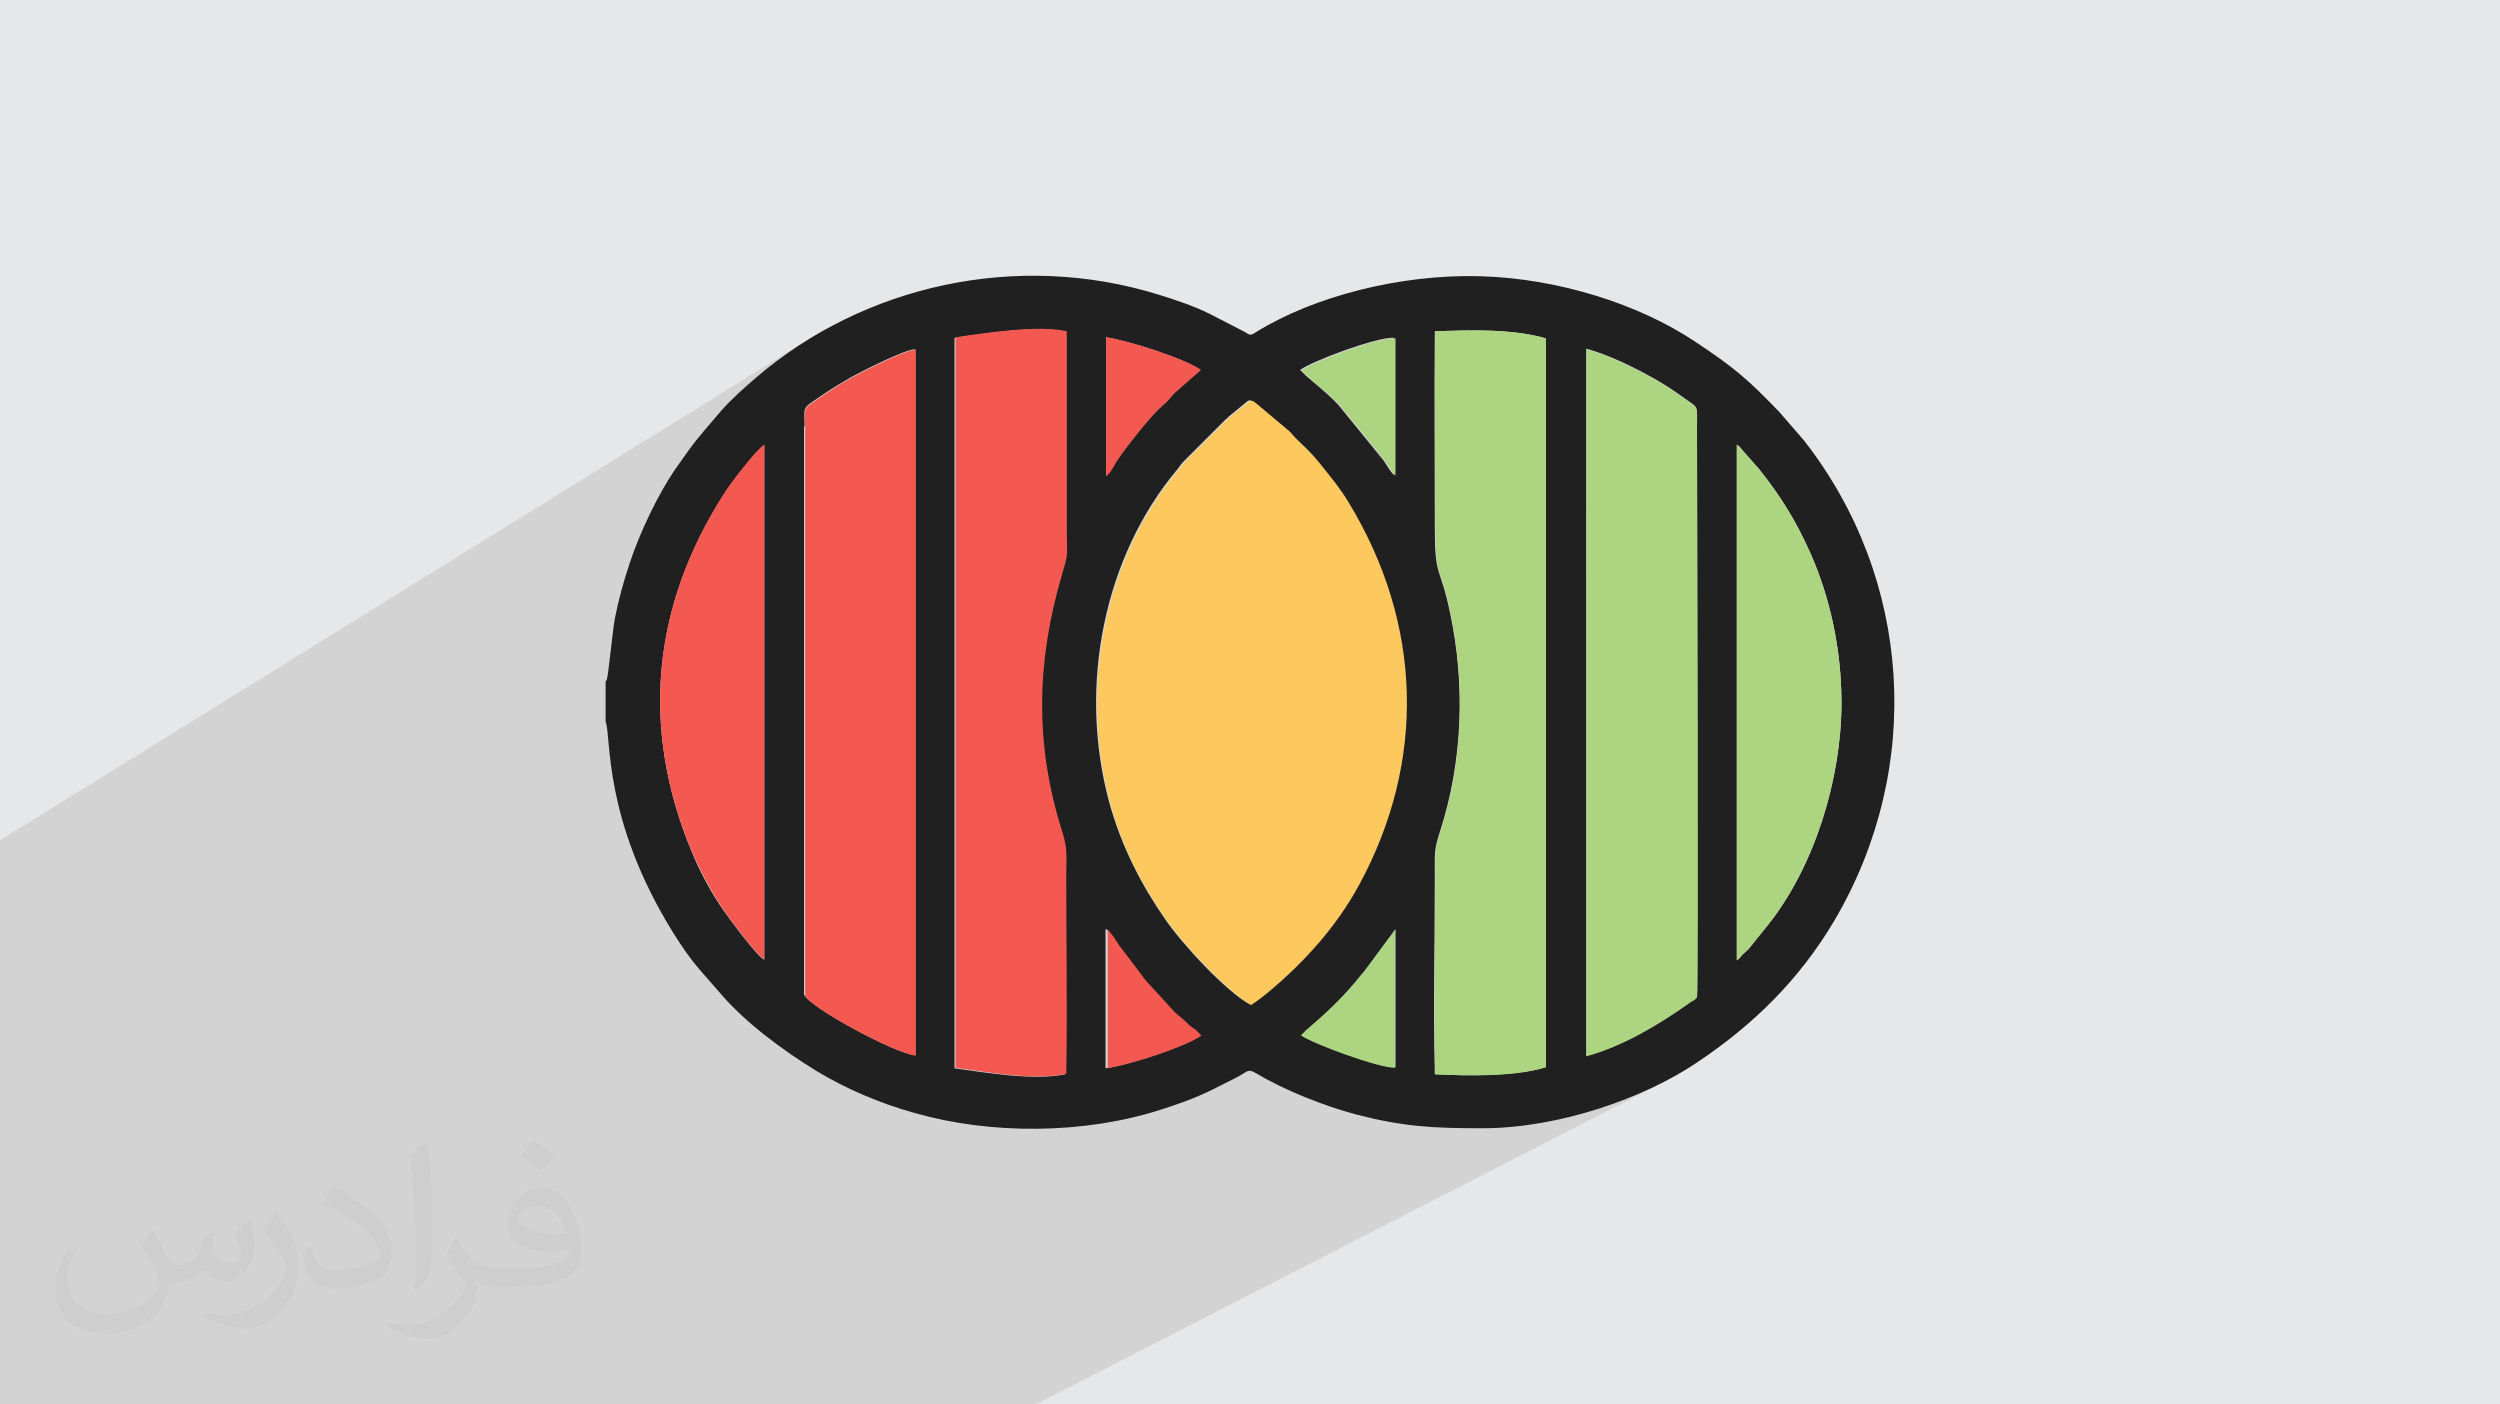
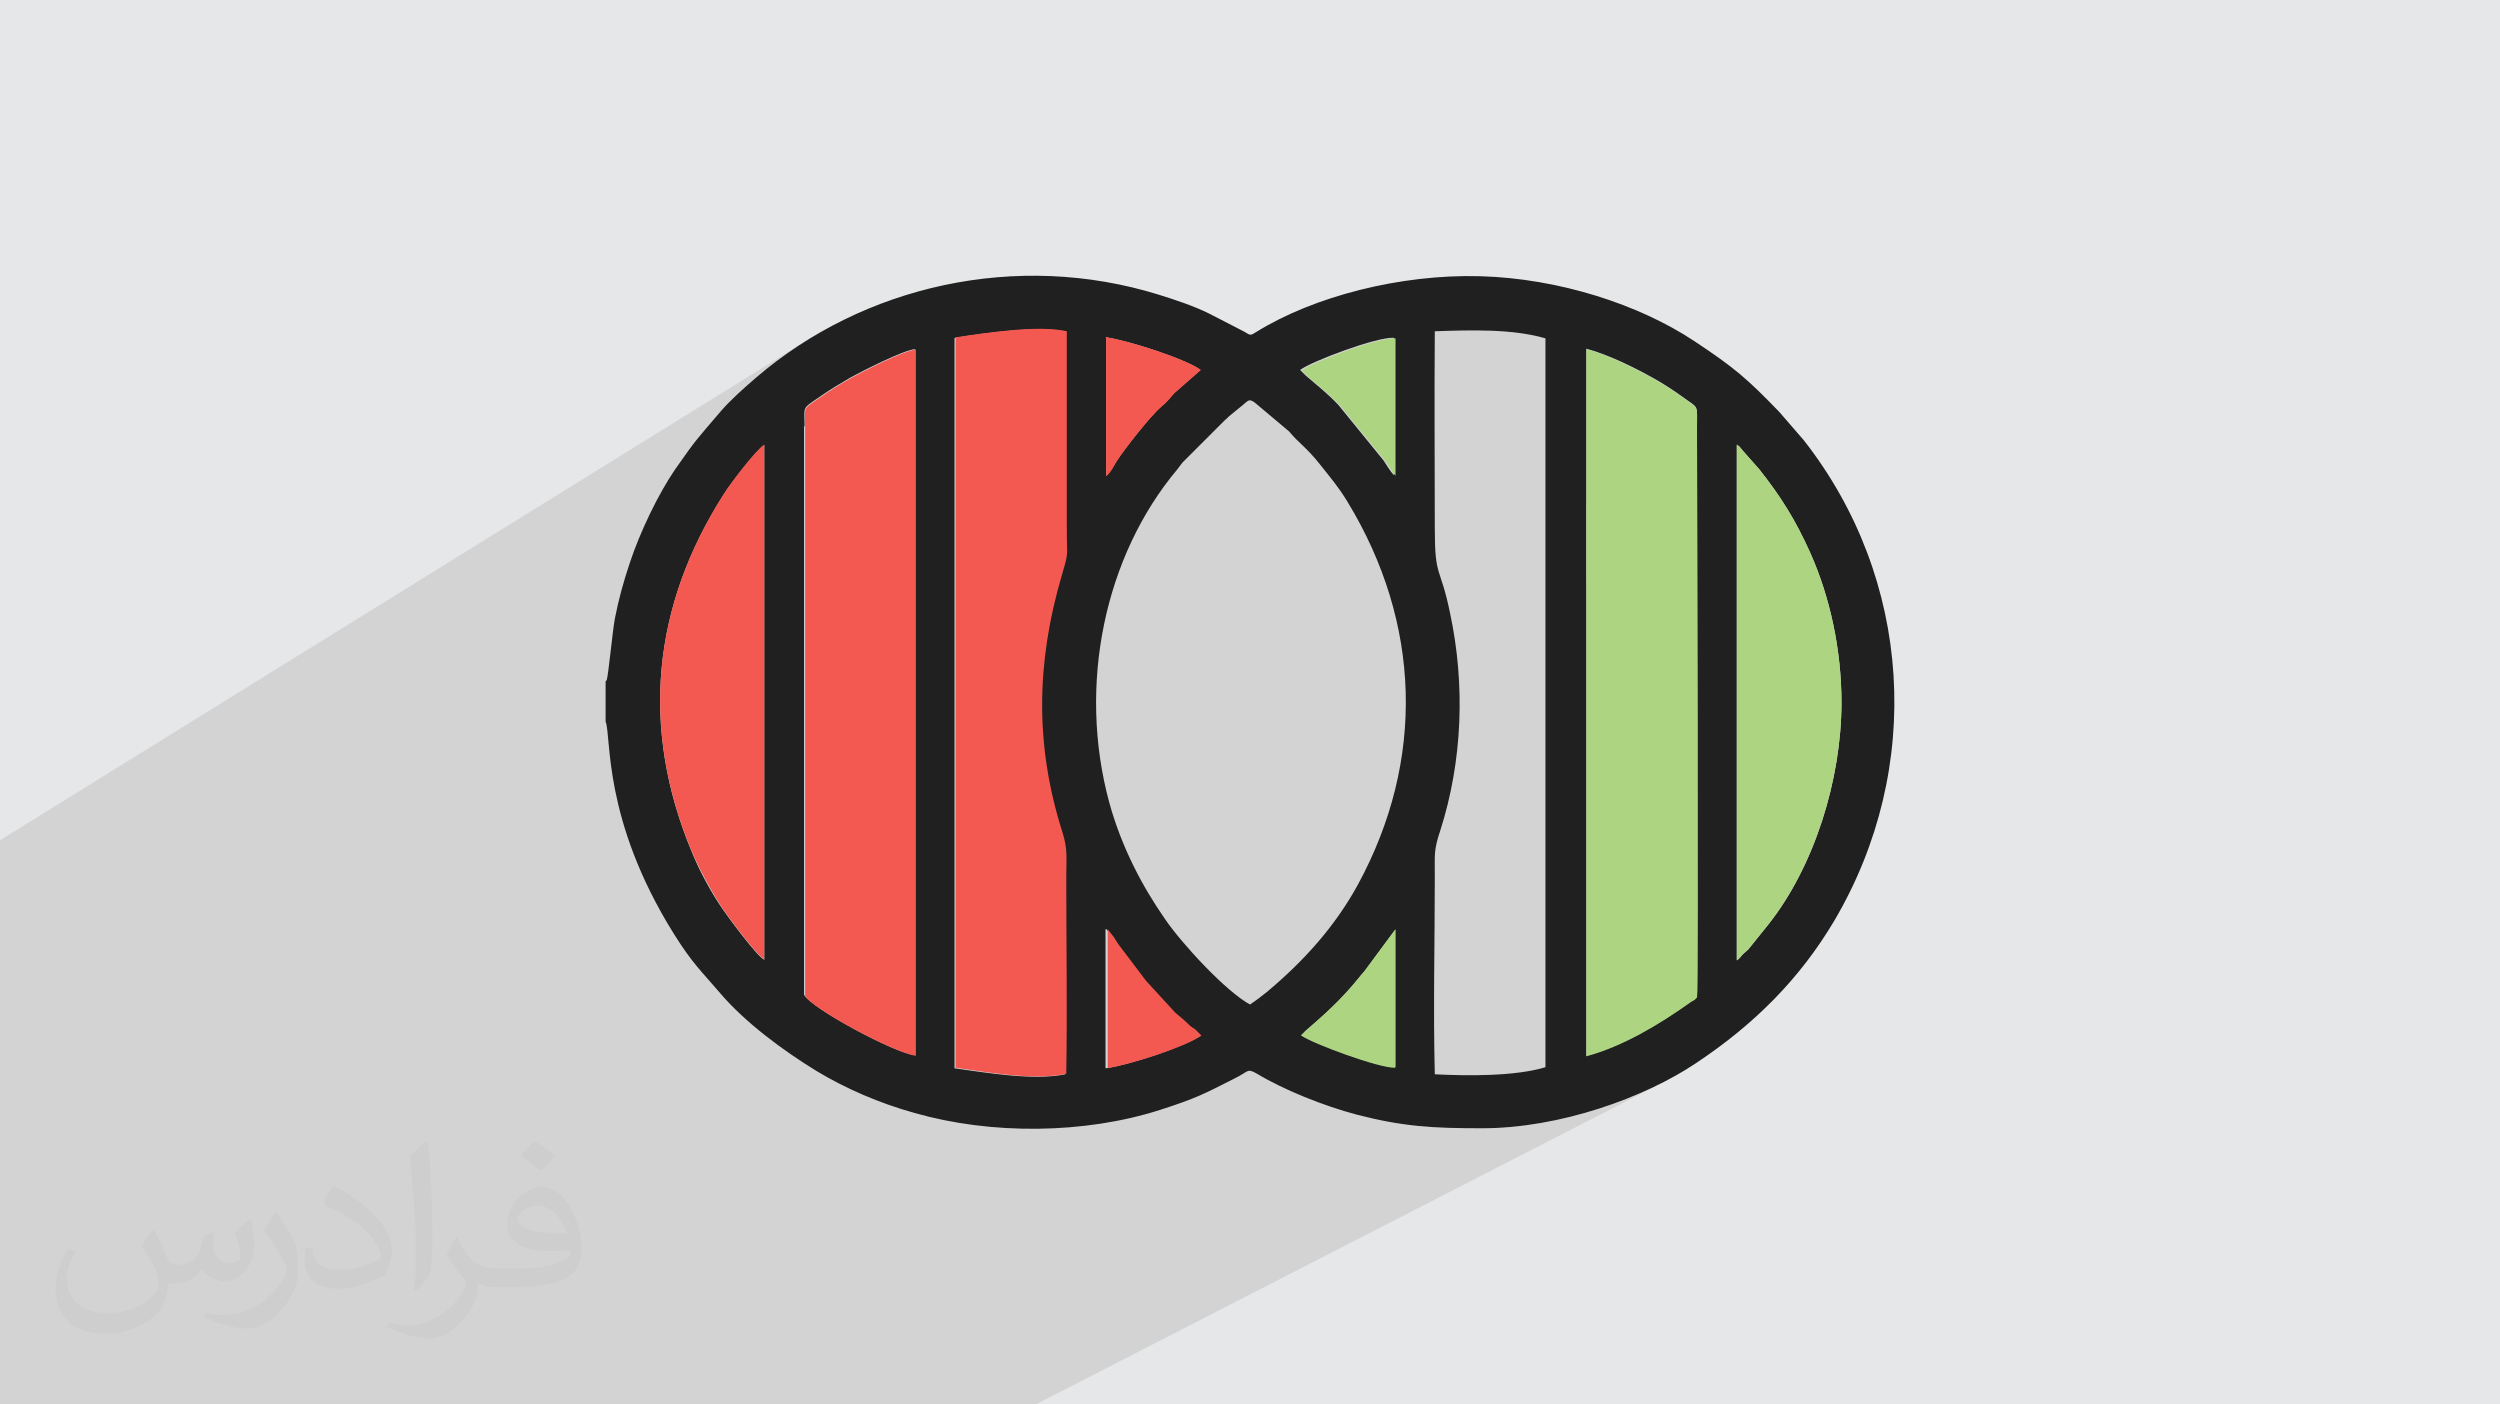
<svg xmlns="http://www.w3.org/2000/svg" xml:space="preserve" width="94.192mm" height="52.917mm" version="1.1" style="shape-rendering:geometricPrecision; text-rendering:geometricPrecision; image-rendering:optimizeQuality; fill-rule:evenodd; clip-rule:evenodd" viewBox="0 0 9404.92 5283.66">
  <defs>
    <style type="text/css">
   
    .fil3 {fill:#202020}
    .fil6 {fill:#ADD481}
    .fil0 {fill:#E6E7E8}
    .fil5 {fill:#F35951}
    .fil4 {fill:#FDC95E}
    .fil2 {fill:#373435;fill-opacity:0.031}
    .fil1 {fill:#2B2A29;fill-opacity:0.102}
   
  </style>
  </defs>
  <g id="Layer_x0020_1">
    <polygon class="fil0" points="-0,0 9404.92,0 9404.92,5283.66 -0,5283.66 " />
    <path class="fil1" d="M175.7 5283.66l-0.02 0 -6.15 0 6.17 0 106.1 0 -112.27 0 -0.39 0 -47.25 0 47.25 0 0.39 0 -0.39 0 -47.25 0 47.25 0 0.39 0 6.17 0 -6.17 0 -0.39 0 -47.28 0 -121.87 0 0 -16.27 0 -27.13 0 -1.91 0 -7.79 0 -1.77 0 -129.23 0 -1.77 0 -111.7 0 -1.78 0 -19.29 0 -146.66 0 -1.11 0 -3.82 0 -0.08 0 -48.46 0 -1.79 0 -110.2 0 -1.05 0 -10.66 0 -3.95 0 -136.98 0 -0.3 0 -30.38 0 -3.96 0 -48.53 0 -0.01 0 -1.06 0 -0.01 0 -52.91 0 -4.98 0 -2.33 0 -0.33 0 -50.27 0 -3.99 0 -15.03 0 -0.61 0 -0.1 0 -2.18 0 -1.83 0 -0.32 0 -0.61 0 -2.28 0 -25.46 0 -0.75 0 -1.1 0 -28.08 0 -1.1 0 -93.72 0 -1.1 0 -17.91 0 -1.1 0 -24.31 0 -1.1 0 -9.84 0 -5.71 0 -0.22 0 -0.12 0 -137.3 0 -1.56 0 -147.34 0 -1.12 0 -0.75 0 -52.1 0 -47.27 0 -0.39 0 -115.98 0 -93.98 0 -0.41 0 -11.08 0 -3.07 0 -18.47 0 -1.91 0 -6.99 0 -3.04 0 -36.6 0 -1.17 0 -1.88 0 -0.87 0 -54.31 0 -106.04 0 -41.72 0 -20.24 3045.53 -1886.96 -42.02 26.66 -41.17 27.99 -40.28 29.29 -39.35 30.58 -38.37 31.86 -8.51 7.35 -8.58 7.45 -8.63 7.54 -8.67 7.62 -8.68 7.71 -8.68 7.8 -8.64 7.87 -8.59 7.94 -8.52 8.02 -8.43 8.08 -8.31 8.15 -8.17 8.22 -8.02 8.28 -7.84 8.33 -7.65 8.38 -7.42 8.44 -16.2 19.02 -14.17 16.56 -12.42 14.49 -10.95 12.77 -9.77 11.43 -8.85 10.47 -8.23 9.9 -7.87 9.7 -7.8 9.86 -8 10.39 -8.5 11.32 -9.26 12.61 -10.3 14.29 -11.62 16.33 -13.23 18.75 -15.12 21.55 -5.79 8.62 -5.83 8.91 -5.86 9.2 -5.9 9.47 -5.91 9.73 -5.92 9.95 -5.93 10.19 -5.92 10.39 -5.92 10.6 -2.74 5 659.43 -404.8 13.79 -8.46 14.06 -8.46 14.29 -8.47 14.52 -8.46 8.4 -4.57 11.08 -5.9 13.41 -6.98 15.33 -7.86 16.89 -8.51 18.05 -8.94 18.84 -9.14 19.24 -9.12 19.27 -8.88 18.92 -8.42 18.17 -7.74 17.05 -6.82 15.56 -5.69 13.67 -4.34 11.4 -2.78 8.76 -0.97 0 2.27 2.05 -0.22 0 45.2 147.67 -90.32 0.97 -0.15 3.13 -1.91 10.45 -1.58 10.96 -1.65 11.43 -1.71 11.87 -1.76 12.28 -1.79 12.64 -1.81 12.99 -1.82 13.28 -1.81 13.55 -1.79 13.79 -1.76 13.98 -1.72 14.15 -1.67 14.28 -1.59 14.38 -1.51 14.44 -1.42 14.46 -1.31 14.46 -1.19 14.42 -1.06 14.35 -0.91 14.24 -0.75 14.09 -0.58 13.92 -0.39 13.71 -0.2 13.46 0.01 13.18 0.23 12.87 0.47 12.52 0.72 12.13 0.98 11.72 1.25 11.27 1.54 10.79 1.84 10.26 2.15 0 23.45 0 23.43 0 23.42 0 23.41 0 15.92 147.65 -89.14 -2.05 2.06 1.63 0.25 0.42 -0.25 8.45 1.32 9.15 1.64 9.81 1.95 10.39 2.24 10.94 2.51 11.43 2.77 11.88 3.01 12.26 3.24 12.59 3.43 12.88 3.64 13.1 3.81 13.28 3.97 13.4 4.13 13.47 4.25 13.48 4.37 13.45 4.47 13.36 4.55 13.21 4.63 13.02 4.67 12.76 4.71 12.47 4.74 12.11 4.74 11.7 4.73 11.24 4.7 10.73 4.66 10.16 4.6 9.54 4.53 8.88 4.44 8.15 4.33 4.22 2.42 245.02 -146.1 -20.51 12.35 -7.49 4.71 -216.71 129.21 2.83 1.62 6.54 4.08 5.65 3.92 -100.49 88.19 -6.91 7.75 -5.66 6.58 -4.88 5.75 -4.6 5.3 -4.79 5.2 -5.46 5.47 -6.62 6.09 -8.25 7.08 -8.34 7.55 -9.49 9.42 -10.46 11.04 -11.25 12.39 -11.85 13.52 -12.27 14.39 -12.5 15.01 -12.53 15.38 -12.4 15.5 -12.06 15.37 -11.54 14.99 -10.84 14.36 -9.95 13.49 -8.88 12.35 -7.62 10.98 -6.17 9.36 -4.53 7.76 -4.43 7.82 -4.44 7.71 -4.53 7.48 -4.72 7.09 -5.01 6.56 -5.4 5.89 -5.88 5.07 -2.06 2.05 -147.65 87.33 0 20.59 0 7.5 875.7 -517.38 1.61 1.62 10.79 -6.38 6.78 -3.85 7.77 -4.12 8.68 -4.35 9.51 -4.56 10.27 -4.73 10.97 -4.89 11.6 -5 12.14 -5.09 12.64 -5.16 13.05 -5.2 13.39 -5.2 13.66 -5.17 13.86 -5.13 14 -5.04 14.05 -4.94 14.05 -4.8 13.96 -4.64 13.81 -4.44 13.59 -4.22 13.3 -3.96 12.93 -3.69 12.49 -3.38 12 -3.05 11.41 -2.69 10.77 -2.29 10.05 -1.87 9.27 -1.42 8.41 -0.94 7.49 -0.43 6.48 0.11 0 1.94 6.14 0.1 0 60.07 147.67 -86.72 0.01 0 12.38 -0.39 12.53 -0.39 12.66 -0.39 12.78 -0.38 12.9 -0.35 13.01 -0.33 13.1 -0.28 13.18 -0.25 13.25 -0.18 13.31 -0.13 13.37 -0.05 2.06 0 11.34 0.02 2.07 0 13.44 0.12 13.45 0.2 13.47 0.31 13.46 0.42 13.45 0.55 13.43 0.67 13.4 0.81 13.35 0.95 13.29 1.11 13.24 1.27 13.15 1.44 13.08 1.61 12.97 1.81 12.87 2 12.75 2.2 12.63 2.41 12.48 2.63 12.34 2.86 12.17 3.1 12.01 3.33 0 126.71 151.75 -87.76 15.93 4.53 16.2 5.1 16.41 5.62 16.55 6.09 16.63 6.49 16.66 6.85 16.61 7.14 16.51 7.4 16.35 7.58 16.12 7.73 15.82 7.81 15.46 7.84 15.05 7.81 14.56 7.74 14.01 7.6 13.4 7.42 14.01 7.96 14.22 8.42 14.27 8.76 14.16 8.97 13.86 9.07 13.41 9.05 12.78 8.9 11.98 8.63 11.1 8.05 9.54 6.66 8.08 5.54 6.76 4.71 5.54 4.17 4.44 3.92 3.46 3.94 2.61 4.26 1.86 4.87 1.23 5.75 0.72 6.92 0.33 8.39 0.05 10.11 -0.01 1.44 0 0.62 -0.1 10.09 -0.01 2.06 -0.15 14.41 0 0.06 -0.07 15.01 0.01 16.73 0 2.06 0.04 24.99 0.01 2.06 -568.13 328.83 0 369.09 568.13 -697.92 0.08 36.64 0.1 45.55 0.04 15.61 147.33 -82.97 2.1 -1.19 -0.51 0.3 0.49 -0.28 0.02 -0.02 4.08 2.82 3.2 2.44 0 0.01 2.57 2.24 0 0.01 2.21 2.23 2.11 2.44 2.29 2.83 0 0.01 2.71 3.38 0 0.01 3.4 4.15 0 0.01 61.54 69.71 14.74 18.75 14.24 18.56 13.77 18.44 13.33 18.41 12.92 18.43 12.54 18.52 12.2 18.68 11.87 18.9 11.59 19.18 11.32 19.55 11.1 19.96 10.9 20.45 10.73 21.01 10.6 21.62 10.48 22.32 10.41 23.05 0 0.01 6.83 15.66 0 0.01 6.65 15.83 0 0.01 6.47 16 0 0.01 6.27 16.17 0 0.01 6.09 16.32 0 0.01 5.9 16.48 0 0.01 5.7 16.62 0 0.01 5.5 16.76 0 0.01 5.31 16.9 0 0.02 5.1 17.03 0 0.01 4.91 17.16 0 0.01 4.69 17.28 0 0.02 4.49 17.4 0 0.01 4.28 17.51 0 0.01 4.07 17.62 0 0.01 3.85 17.72 0 0.02 3.64 17.81 0 0.02 3.41 17.9 0 0.02 3.21 17.99 0 0.01 2.98 18.07 0 0.02 2.76 18.14 0 0.02 2.53 18.21 0 0.02 2.3 18.28 0 0.02 2.07 18.33 0 0.02 1.83 18.39 0 0.02 1.59 18.44 0 0.02 1.36 18.48 0 0.02 1.11 18.52 0 0.02 0.87 18.55 0 0.02 0.63 18.59 0 0.02 0.37 18.6 0 0.02 0.13 18.62 0 0.02 -0.3 27.22 0 0.16 -0.9 27.58 -1.48 27.73 -2.07 27.86 -2.65 27.95 -3.21 28.03 -3.78 28.08 -4.33 28.1 -4.89 28.09 -5.43 28.05 -5.98 28 -6.51 27.92 -7.04 27.8 -7.57 27.66 -8.08 27.51 -8.6 27.31 -9.1 27.09 -9.59 26.85 -10.09 26.58 -10.57 26.29 -11.05 25.96 -11.52 25.62 -12 25.24 -12.46 24.84 -12.92 24.41 -13.36 23.96 -13.82 23.48 -14.25 22.99 -14.68 22.45 -15.12 21.88 0 0.01 -15.53 21.31 0 0.01 -15.95 20.7 -75.89 94.34 -0.64 0.6 -2.35 2.29 -2.85 2.61 -2.75 2.42 -2.7 2.33 -2.7 2.33 -2.76 2.42 -2.85 2.61 -2.89 2.81 -0.1 0.12 -0.11 0.11 -2.62 3.35 -2.21 2.9 -1.92 2.45 -1.86 2.2 -2.07 2.1 -2.49 2.17 -3.17 2.41 -4.01 2.77 -0.07 0.06 0 0.01 -148.22 77.13 -0.08 9.07 -0.4 28.22 -0.48 17.98 -0.54 7.05 -3.49 3.99 -2.95 2.93 -2.61 2.17 -2.49 1.69 -2.59 1.49 -2.9 1.59 -3.42 1.97 -4.16 2.65 -10.83 7.7 -10.98 7.7 -11.11 7.69 -11.24 7.68 -11.36 7.65 -11.48 7.63 -11.6 7.58 -11.71 7.52 -11.81 7.47 -11.92 7.4 -12.01 7.32 -12.1 7.24 -12.18 7.13 -12.27 7.03 -12.34 6.92 -12.41 6.8 -12.49 6.66 -12.54 6.52 -658.58 341.43 5.81 0.11 15.66 0.23 15.99 0.16 16.33 0.11 16.7 0.06 17.09 0.02 27.38 -0.33 27.53 -0.99 27.63 -1.63 27.72 -2.25 27.77 -2.85 27.81 -3.42 27.8 -3.99 27.77 -4.54 27.72 -5.06 27.63 -5.58 27.51 -6.07 27.38 -6.54 27.2 -7.01 27.01 -7.44 26.78 -7.86 26.52 -8.27 26.24 -8.65 25.94 -9.02 25.59 -9.37 25.22 -9.7 24.83 -10 24.41 -10.3 23.95 -10.57 23.47 -10.83 22.98 -11.08 22.44 -11.29 -2364.19 1213.81 -328.49 0 -84.88 0 -3.74 0 -35.05 0 -3.7 0 -6.56 0 -3.69 0 -55.19 0 -1.96 0 -348.97 0 -182.44 0 182.44 0 168.82 0 0.03 0 -168.85 0 -182.44 0 -1.73 0 1.73 0 -1.73 0 -448.72 0 -48.33 0 48.33 0 448.72 0 -448.72 0 -48.33 0 -0.39 0 -2.66 0 2.66 0 0.39 0 -0.39 0 -2.66 0 -52.05 0 -344.58 0 67.82 0 0.03 0 276.73 0 52.05 0 -52.05 0 -344.58 0 -2.46 0 -1.44 0 1.44 0 2.46 0 -2.46 0 -1.44 0 -2.46 0 -6.65 0 6.65 0 2.46 0 -2.46 0 -6.65 0 -1.64 0 1.64 0 -1.64 0 -5.5 0 5.5 0 -5.5 0 -7.4 0 7.4 0 -7.4 0 -7.43 0 -15.05 0 -7.39 0 -5.64 0 5.64 0 -5.64 0 -3.88 0 -52.76 0 52.76 0 3.88 0 -3.88 0 -52.76 0 -3.91 0 3.91 0 -3.91 0 -0.18 0 0.18 0 -0.18 0 -3.9 0 -103.57 0 103.57 0 3.9 0 -3.9 0 -103.57 0 -0.28 0 0.28 0 -0.28 0 -13.14 0 13.14 0 -13.14 0 -3.9 0 -175.62 0 175.62 0 3.9 0 -3.9 0 -175.62 0 -7.24 0 -67.15 0 -3.88 0 -11.87 0 -41.97 0 41.97 0 11.87 0 3.88 0 -3.88 0 -11.87 0 -41.97 0 -3.87 0 -321.18 0 -2 0 2 0 321.18 0 3.87 0 -3.87 0 -321.18 0 -2 0 -1.85 0 -3.59 0 3.59 0 1.85 0 -1.85 0 -3.59 0 -57.98 0 57.98 0 -57.98 0 -3.82 0 -65.22 0 -3.84 0 -3.83 0 3.83 0 3.84 0 -3.84 0 -3.83 0 -114.15 0 -348.37 0 -0.38 0 0.38 0 348.37 0 114.15 0 -114.15 0 -348.37 0 -0.38 0 -120.92 0 -48.45 0 -5.34 0 5.34 0 48.45 0 120.92 0 -169.36 0 -5.34 0 -106.1 0zm-53.81 0l-0.01 0 0.01 0zm-0.01 0l-0.02 0 0.02 0zm1786.08 0l7.43 0 -7.43 0 -15.05 0 15.05 0zm-22.44 0l7.39 0 -7.39 0zm-366.8 0l-7.24 0 7.24 0zm-74.39 0l67.15 0 -67.15 0zm-452.03 0l3.52 0 0.02 0 0.28 0 -3.82 0 -65.22 0 65.22 0zm2382.44 0l55.19 0 -55.19 0zm3159.03 -3610.91l0 -0.01 0 0.01zm20.51 1919.58l-0.03 0.01 -0.01 0.01 0.04 -0.02z" />
-     <path class="fil2" d="M578.49 4627.69c17.95,27.21 29.6,53.36 40.96,82.43 8.45,16.91 12.93,48.09 52.57,48.09 11.61,0 28.28,-3.42 43.06,-11.61 16.63,-8.73 29.32,-21.94 35.94,-42l15.85 -53.36 38.57 -19.02 2.64 2.64c-5.27,20.09 -6.59,39.36 -6.59,54.43 0,44.63 38.57,61.56 69.22,61.56 17.95,0 34.09,-8.73 34.09,-25.11 0,-21.13 -8.98,-57.06 -20.62,-89.29 17.95,-17.95 35.94,-35.94 56.53,-50.47l3.17 1.6c8.98,38.04 14,75.56 14,100.66 0,24.57 -10.83,51.79 -19.81,69.49 -18.49,34.87 -51.25,62.62 -90.87,62.62 -30.1,0 -63.65,-15.07 -86.66,-43.06l-1.32 0c-21.66,26.96 -55.22,51.25 -108.86,51.25l-16.63 0c-2.64,35.41 -10.29,60.49 -21.94,82.95 -31.95,62.34 -126.81,106.47 -216.1,106.47 -124.17,0 -186.51,-71.59 -186.51,-166.96 0,-58.91 19.27,-113.6 48.88,-152.42l24.29 10.04c-18.49,35.41 -30.91,68.68 -30.91,101.45 0,89.29 72.66,131.83 156.4,131.83 77.68,0 173.83,-49.41 191.28,-106.72 -6.59,-62.62 -30.1,-91.93 -66.04,-148.99 10.83,-19.02 24.83,-38.04 42.28,-58.38l3.17 0 0 0 0 0 -0.02 -0.09zm1432.13 -336.04c26.15,16.39 51.79,35.66 76.87,57.85 -14,19.81 -31.45,37.79 -53.11,53.64 -25.11,-20.34 -50.19,-37.79 -75.84,-56.27 17.42,-19.55 34.62,-38.29 52.04,-55.22l0 0 0 0 0 0 0 0 0 0 0.03 0zm13.47 244.11c-42.28,0 -76.87,27.75 -76.87,48.34 0,44.13 84.53,57.85 185.72,57.31 -12.68,-51.79 -57.06,-105.68 -108.86,-105.68l0.01 0.03zm-94.86 236.19c54.96,0 103.04,-1.6 139.74,-10.83 40.96,-10.29 75.56,-30.91 75.56,-45.17 0,-3.7 0,-8.19 -1.32,-11.89 -22.98,2.11 -49.41,2.11 -72.38,2.11 -74.49,0 -131.55,-16.91 -154.02,-58.66 -5.55,-11.61 -9.51,-24.57 -9.51,-39.36 0,-40.43 17.42,-79.79 48.09,-107 25.61,-22.45 53.89,-36.44 82.67,-36.44 52.04,0 93.51,41.75 122.57,107.54 15.85,35.94 26.68,77.4 26.68,129.72 0,34.87 -9.51,64.19 -31.17,85.85 -40.43,39.11 -114.92,53.89 -229.04,53.89l-51.79 0 0 0 -13.47 0c-28.28,0 -48.62,-5.02 -64.72,-17.42l-2.64 0c0.79,6.59 1.32,12.93 1.32,19.02 0,25.61 -8.45,58.38 -25.61,84.53 -50.72,75.3 -105.68,108.04 -153.24,108.04 -48.09,0 -107,-18.49 -160.11,-42.54l9.51 -18.49c17.17,7.13 40.96,11.89 73.7,11.89 85.85,0 198.66,-82.43 212.66,-163 -3.17,-6.59 -8.98,-15.32 -17.17,-24.57 -25.11,-29.85 -40.96,-54.68 -55.75,-80.83 12.68,-25.11 24.29,-45.17 35.13,-63.4l4.49 -0.53c36.72,74.77 69.99,117.55 144.23,117.55l11.61 0 0 0 53.89 0 0 0 0 0 0 0 0 0 0 0 0.09 0.01zm-371.98 79c6.34,-34.34 6.87,-72.91 6.87,-108.86l0 -53.36c0,-99.6 -12.68,-244.36 -22.98,-338.68 17.95,-19.27 43.06,-42 62.87,-57.31l5.81 1.6c13.47,118.62 16.63,256 16.63,383.06 0,33.3 -1.32,65.79 -4.49,89.55 -1.85,30.1 -19.27,52.83 -56.53,87.7l-8.19 -3.7zm-382.8 -157.19c1.85,46.77 24.83,83.49 105.15,83.49 49.93,0 92.19,-12.93 138.96,-35.13 8.45,-3.7 12.93,-8.73 12.93,-12.93 0,-29.32 -22.45,-68.15 -60.23,-103.55 -36.72,-33.3 -85.34,-62.62 -130.76,-82.18 -15.6,-6.59 -20.62,-13.47 -20.62,-20.09 0,-13.47 17.95,-41.75 32.77,-62.09l5.02 -0.53c52.04,27.21 110.17,67.64 153.24,112.53 39.11,41.47 63.4,83.49 63.4,129.19 0,33.81 -10.29,65.51 -26.96,95.11 -57.06,28.79 -117.83,50.72 -178.06,50.72 -73.17,0 -123.1,-34.34 -123.1,-114.92 0,-8.73 0,-22.19 3.17,-39.64l25.11 0 0 0 0 0 0 0 0 0 0 0 -0.02 0zm-132.37 -132.9l45.45 73.45c16.63,27.21 32.23,56.81 32.23,103.55l0 59.7c0,48.34 -30.91,100.13 -80.83,151.38 -39.11,34.62 -73.7,49.41 -105.68,49.41 -47.55,0 -101.98,-14.79 -164.85,-41.75l7.13 -18.49c19.81,5.27 42.79,9.77 71.06,9.77 90.36,-0.53 182.8,-66.57 225.08,-147.15 5.02,-9.26 6.87,-17.95 6.87,-24.04 0,-9.26 -5.02,-19.55 -8.98,-28.79 -22.98,-43.31 -48.62,-82.95 -76.87,-119.68 14.79,-23.25 29.6,-45.7 45.7,-67.9l3.7 0.53 0 0 0 0 0 0 0 0 0 0 -0.02 0.01z" />
+     <path class="fil2" d="M578.49 4627.69c17.95,27.21 29.6,53.36 40.96,82.43 8.45,16.91 12.93,48.09 52.57,48.09 11.61,0 28.28,-3.42 43.06,-11.61 16.63,-8.73 29.32,-21.94 35.94,-42l15.85 -53.36 38.57 -19.02 2.64 2.64c-5.27,20.09 -6.59,39.36 -6.59,54.43 0,44.63 38.57,61.56 69.22,61.56 17.95,0 34.09,-8.73 34.09,-25.11 0,-21.13 -8.98,-57.06 -20.62,-89.29 17.95,-17.95 35.94,-35.94 56.53,-50.47l3.17 1.6c8.98,38.04 14,75.56 14,100.66 0,24.57 -10.83,51.79 -19.81,69.49 -18.49,34.87 -51.25,62.62 -90.87,62.62 -30.1,0 -63.65,-15.07 -86.66,-43.06l-1.32 0c-21.66,26.96 -55.22,51.25 -108.86,51.25l-16.63 0c-2.64,35.41 -10.29,60.49 -21.94,82.95 -31.95,62.34 -126.81,106.47 -216.1,106.47 -124.17,0 -186.51,-71.59 -186.51,-166.96 0,-58.91 19.27,-113.6 48.88,-152.42l24.29 10.04c-18.49,35.41 -30.91,68.68 -30.91,101.45 0,89.29 72.66,131.83 156.4,131.83 77.68,0 173.83,-49.41 191.28,-106.72 -6.59,-62.62 -30.1,-91.93 -66.04,-148.99 10.83,-19.02 24.83,-38.04 42.28,-58.38zm1432.13 -336.04c26.15,16.39 51.79,35.66 76.87,57.85 -14,19.81 -31.45,37.79 -53.11,53.64 -25.11,-20.34 -50.19,-37.79 -75.84,-56.27 17.42,-19.55 34.62,-38.29 52.04,-55.22l0 0 0 0 0 0 0 0 0 0 0.03 0zm13.47 244.11c-42.28,0 -76.87,27.75 -76.87,48.34 0,44.13 84.53,57.85 185.72,57.31 -12.68,-51.79 -57.06,-105.68 -108.86,-105.68l0.01 0.03zm-94.86 236.19c54.96,0 103.04,-1.6 139.74,-10.83 40.96,-10.29 75.56,-30.91 75.56,-45.17 0,-3.7 0,-8.19 -1.32,-11.89 -22.98,2.11 -49.41,2.11 -72.38,2.11 -74.49,0 -131.55,-16.91 -154.02,-58.66 -5.55,-11.61 -9.51,-24.57 -9.51,-39.36 0,-40.43 17.42,-79.79 48.09,-107 25.61,-22.45 53.89,-36.44 82.67,-36.44 52.04,0 93.51,41.75 122.57,107.54 15.85,35.94 26.68,77.4 26.68,129.72 0,34.87 -9.51,64.19 -31.17,85.85 -40.43,39.11 -114.92,53.89 -229.04,53.89l-51.79 0 0 0 -13.47 0c-28.28,0 -48.62,-5.02 -64.72,-17.42l-2.64 0c0.79,6.59 1.32,12.93 1.32,19.02 0,25.61 -8.45,58.38 -25.61,84.53 -50.72,75.3 -105.68,108.04 -153.24,108.04 -48.09,0 -107,-18.49 -160.11,-42.54l9.51 -18.49c17.17,7.13 40.96,11.89 73.7,11.89 85.85,0 198.66,-82.43 212.66,-163 -3.17,-6.59 -8.98,-15.32 -17.17,-24.57 -25.11,-29.85 -40.96,-54.68 -55.75,-80.83 12.68,-25.11 24.29,-45.17 35.13,-63.4l4.49 -0.53c36.72,74.77 69.99,117.55 144.23,117.55l11.61 0 0 0 53.89 0 0 0 0 0 0 0 0 0 0 0 0.09 0.01zm-371.98 79c6.34,-34.34 6.87,-72.91 6.87,-108.86l0 -53.36c0,-99.6 -12.68,-244.36 -22.98,-338.68 17.95,-19.27 43.06,-42 62.87,-57.31l5.81 1.6c13.47,118.62 16.63,256 16.63,383.06 0,33.3 -1.32,65.79 -4.49,89.55 -1.85,30.1 -19.27,52.83 -56.53,87.7l-8.19 -3.7zm-382.8 -157.19c1.85,46.77 24.83,83.49 105.15,83.49 49.93,0 92.19,-12.93 138.96,-35.13 8.45,-3.7 12.93,-8.73 12.93,-12.93 0,-29.32 -22.45,-68.15 -60.23,-103.55 -36.72,-33.3 -85.34,-62.62 -130.76,-82.18 -15.6,-6.59 -20.62,-13.47 -20.62,-20.09 0,-13.47 17.95,-41.75 32.77,-62.09l5.02 -0.53c52.04,27.21 110.17,67.64 153.24,112.53 39.11,41.47 63.4,83.49 63.4,129.19 0,33.81 -10.29,65.51 -26.96,95.11 -57.06,28.79 -117.83,50.72 -178.06,50.72 -73.17,0 -123.1,-34.34 -123.1,-114.92 0,-8.73 0,-22.19 3.17,-39.64l25.11 0 0 0 0 0 0 0 0 0 0 0 -0.02 0zm-132.37 -132.9l45.45 73.45c16.63,27.21 32.23,56.81 32.23,103.55l0 59.7c0,48.34 -30.91,100.13 -80.83,151.38 -39.11,34.62 -73.7,49.41 -105.68,49.41 -47.55,0 -101.98,-14.79 -164.85,-41.75l7.13 -18.49c19.81,5.27 42.79,9.77 71.06,9.77 90.36,-0.53 182.8,-66.57 225.08,-147.15 5.02,-9.26 6.87,-17.95 6.87,-24.04 0,-9.26 -5.02,-19.55 -8.98,-28.79 -22.98,-43.31 -48.62,-82.95 -76.87,-119.68 14.79,-23.25 29.6,-45.7 45.7,-67.9l3.7 0.53 0 0 0 0 0 0 0 0 0 0 -0.02 0.01z" />
    <g id="_3064731273920">
      <path class="fil3" d="M4907.47 3881.49c75.89,-65.63 137.41,-118.95 203.03,-200.99 8.21,-10.24 14.36,-16.41 22.56,-26.65l116.89 -157.92 0 518.86c-61.53,2.05 -309.67,-90.23 -352.74,-121l12.3 -12.3 -2.05 -0.01zm-744.44 -385.57l22.56 28.72c8.2,12.3 12.3,18.45 18.45,28.71l102.54 135.35c8.2,10.25 14.35,12.31 20.51,22.56l90.23 98.44c18.45,16.41 26.66,22.56 49.23,43.06 10.25,10.25 16.41,12.3 26.66,20.51l22.56 22.56c-61.53,43.06 -270.71,110.74 -356.85,123.04l0 -522.96 4.11 0.02zm1804.73 -2184.13c84.08,22.57 182.52,71.78 252.26,110.74 36.9,20.51 77.93,47.18 108.69,69.73 63.58,47.17 55.38,22.56 55.38,121 0,121 4.1,2122.61 0,2136.96 -10.25,12.3 -12.3,10.25 -24.6,18.46 -114.85,82.03 -254.3,166.12 -391.71,203.02l0 -2659.92 -0.01 0zm-2940.9 293.28c0,-79.98 -14.35,-63.57 63.58,-116.89 32.81,-22.56 69.72,-45.11 108.7,-67.68 36.9,-20.51 205.08,-106.64 244.05,-106.64l0 2655.82c-75.89,-6.15 -393.76,-178.42 -418.38,-227.65l0 -2139.02 2.05 2.06zm1679.64 2175.94c-92.29,-47.18 -264.56,-235.85 -324.04,-324.04 -84.08,-121 -162.01,-266.61 -209.17,-436.83 -121,-445.03 -16.41,-931.07 256.35,-1255.11 8.2,-10.25 10.25,-14.35 18.45,-24.6l159.97 -159.97c8.21,-6.15 12.3,-12.3 20.51,-18.45 16.41,-14.36 28.71,-22.57 45.11,-36.91 22.56,-18.46 24.61,-26.66 47.18,-10.25l129.19 108.7c34.86,43.06 63.57,57.42 116.89,125.09 38.96,49.23 67.68,82.04 102.54,139.46 276.86,455.29 293.27,972.1 38.96,1439.69 -86.14,157.91 -205.08,289.16 -342.49,404.01 -20.51,16.41 -38.96,30.75 -63.57,47.17l4.11 2.06zm-1831.39 -170.22c-28.71,-14.36 -135.36,-159.97 -153.82,-186.63 -43.06,-61.53 -88.19,-143.56 -118.95,-219.44 -194.83,-467.58 -147.66,-926.97 121,-1345.34 22.57,-36.91 123.05,-168.17 151.77,-184.57l0 1938.03 0 -2.05zm3658.67 -1938.04c12.31,8.2 12.31,10.25 22.56,22.56l61.54 69.72c79.98,100.5 137.4,192.78 192.77,315.83 73.84,166.12 116.9,362.99 116.9,561.92 0,291.22 -102.54,617.31 -274.81,834.69l-75.89 94.34c-8.2,8.21 -14.35,12.3 -22.56,20.51 -8.2,10.25 -8.2,12.3 -20.51,20.51l0 -1940.08 0 0.01zm-1136.15 -426.57c131.25,-4.09 289.16,-10.24 416.32,26.66l0 2741.96c-114.85,34.86 -295.31,32.81 -416.32,26.66 -6.15,-246.11 0,-500.4 0,-746.5 0,-82.04 -4.1,-96.39 20.51,-170.22 84.08,-262.5 94.34,-549.62 36.9,-818.28 -36.9,-180.47 -57.42,-127.15 -57.42,-317.88 0,-246.11 -2.05,-496.3 0,-742.4l0.01 0zm-1804.73 24.61c108.69,-16.41 309.67,-47.18 416.32,-22.56 0,248.15 0,496.3 0,746.5 0,104.59 8.2,79.98 -18.46,170.22 -94.34,328.13 -102.53,639.85 2.06,967.98 20.51,65.63 14.35,96.39 14.35,168.18 0,246.1 4.1,494.24 0,740.35 -118.94,24.6 -297.36,-6.15 -416.32,-22.56l0 -2746.06 2.06 -2.06zm1298.16 121c43.06,-32.81 289.17,-125.1 352.75,-121l0 516.81c-12.3,-12.3 -26.66,-36.9 -38.96,-55.38l-170.22 -209.18c-43.06,-45.11 -77.93,-71.77 -123.04,-110.74l-22.56 -22.56 2.04 2.05zm-732.14 -123.04c86.14,12.3 301.47,82.03 356.84,123.04l-100.49 88.19c-20.5,22.56 -22.56,28.71 -47.17,49.23 -41.02,34.86 -139.46,162.01 -168.18,205.08 -12.3,18.45 -22.56,41.01 -38.96,55.38l0 -522.97 -2.05 2.06zm-1880.61 1294.07l0 151.76c22.56,57.42 -12.3,367.09 256.35,797.77 71.78,114.85 104.59,141.52 174.33,223.54 94.34,110.74 235.84,215.33 362.99,293.27 108.7,65.62 235.85,121 369.15,157.91 287.12,82.04 637.81,79.99 924.92,-12.3 133.31,-43.06 164.07,-59.48 276.87,-116.89 55.37,-26.66 47.17,-41.02 86.13,-18.46 98.44,59.48 250.2,121 375.3,153.82 174.32,45.11 287.12,51.27 471.69,51.27 291.22,0 611.15,-114.85 805.98,-246.1 215.33,-143.56 387.6,-313.77 518.86,-535.27 338.39,-574.23 293.27,-1285.86 -114.85,-1806.78l-92.29 -106.64c-121,-125.1 -168.17,-166.12 -319.94,-266.61 -207.13,-137.41 -508.6,-235.85 -805.97,-244.05 -299.42,-8.21 -625.5,75.89 -840.84,209.18 -22.56,14.35 -22.56,14.35 -45.12,0l-131.24 -67.68c-57.43,-28.72 -125.1,-51.28 -190.73,-71.78 -535.27,-166.12 -1111.55,-34.87 -1515.57,311.72 -45.11,38.96 -94.34,82.04 -133.3,127.15 -92.29,108.7 -86.14,96.39 -172.27,219.44 -61.53,90.23 -131.25,233.8 -170.22,352.75 -22.56,67.68 -41.01,133.3 -55.38,207.13 -8.2,41.02 -24.6,215.33 -30.75,231.75l-4.11 4.11z" />
-       <path class="fil4" d="M4706.49 3781.01c22.56,-14.36 43.06,-30.76 63.57,-47.18 137.41,-114.85 256.36,-246.1 342.49,-404.01 254.3,-467.58 237.9,-984.4 -38.96,-1439.68 -34.86,-57.42 -63.57,-90.23 -102.53,-139.46 -53.33,-67.68 -82.04,-82.04 -116.9,-125.1l-129.19 -108.7c-22.56,-16.41 -24.61,-8.2 -47.18,10.25 -16.41,14.36 -28.71,22.56 -45.11,36.91 -8.2,6.15 -12.3,12.3 -20.51,18.45l-159.96 159.97c-8.21,10.25 -10.25,14.36 -18.46,24.61 -272.76,326.09 -377.35,812.13 -256.35,1255.11 45.11,170.21 125.1,315.82 209.18,436.83 59.47,86.13 231.75,274.8 324.03,324.03l-4.11 -2.05z" />
      <path class="fil5" d="M3594.95 1270.79l0 2746.05c118.95,16.41 297.37,49.23 416.32,22.57 4.1,-246.11 0,-494.25 0,-740.35 0,-71.78 6.15,-102.54 -14.36,-168.18 -104.58,-328.13 -98.43,-639.85 -2.05,-967.99 26.66,-90.23 18.46,-65.62 18.46,-170.21 0,-248.15 0,-496.3 0,-746.5 -106.65,-24.61 -307.62,6.15 -416.33,22.56l-2.05 2.06z" />
-       <path class="fil6" d="M5399.68 1246.17c-4.1,246.11 0,496.3 0,742.41 0,188.67 20.51,137.4 57.43,317.88 55.37,268.66 47.17,555.78 -36.91,818.28 -24.61,73.83 -20.51,88.19 -20.51,170.22 0,246.1 -6.15,502.45 0,746.5 121,6.15 301.47,10.25 416.32,-26.66l0 -2741.96c-127.15,-36.91 -285.06,-30.76 -416.32,-26.66l-0.01 -0.01z" />
      <path class="fil6" d="M5967.76 3973.78c137.41,-36.91 276.86,-121 391.71,-203.03 12.3,-8.21 14.35,-6.15 24.6,-18.46 6.15,-14.35 0,-2015.96 0,-2136.96 0,-98.44 8.21,-73.83 -55.38,-121 -32.81,-24.6 -71.78,-49.23 -108.69,-69.72 -67.68,-36.91 -166.12,-88.19 -252.26,-110.74l0 2659.92 0.01 0z" />
      <path class="fil5" d="M3026.86 3744.08c22.57,49.23 342.49,219.44 418.38,227.65l0 -2655.82c-41.02,0 -207.14,86.14 -244.05,106.64 -36.91,20.51 -75.89,45.12 -108.7,67.68 -77.93,53.33 -63.57,36.91 -63.57,116.9l0 2139.01 -2.06 -2.06z" />
      <path class="fil6" d="M6533.78 3612.83c10.25,-8.2 10.25,-10.25 20.51,-20.5 8.21,-10.25 14.36,-12.31 22.56,-20.51l75.89 -94.34c172.27,-217.39 274.81,-545.52 274.81,-834.69 0,-198.93 -43.06,-395.81 -116.9,-561.93 -55.38,-125.1 -112.79,-215.33 -192.77,-315.82l-61.54 -69.73c-10.24,-12.3 -10.24,-14.35 -22.56,-22.56l0 1940.08 0 -0.01z" />
      <path class="fil5" d="M2875.11 3610.78l0 -1938.04c-28.71,16.41 -129.2,147.67 -151.77,184.58 -268.65,420.42 -315.82,879.81 -121,1345.34 32.82,75.89 77.94,157.92 118.95,219.44 18.45,26.66 125.1,172.27 153.82,186.63l0 2.05z" />
      <path class="fil5" d="M4163.03 4018.9c86.13,-12.3 295.31,-79.99 356.84,-123.05l-22.56 -22.56c-10.25,-8.2 -18.45,-10.25 -26.66,-20.5 -20.51,-20.51 -30.75,-26.66 -49.23,-43.06l-90.23 -98.44c-8.2,-10.25 -12.3,-12.3 -20.51,-22.56l-102.53 -135.36c-6.15,-10.25 -12.3,-18.45 -18.46,-28.71l-22.56 -28.71 0 522.96 -4.1 -0.02z" />
      <path class="fil5" d="M4163.03 1789.65c16.41,-12.31 26.66,-34.87 38.96,-55.38 28.71,-45.12 127.15,-170.22 168.17,-205.08 24.61,-20.51 26.66,-26.66 47.18,-49.23l100.49 -88.19c-55.38,-41.02 -270.71,-110.74 -356.85,-123.04l0 522.96 2.06 -2.05z" />
      <path class="fil6" d="M4895.17 1391.78l22.56 22.56c43.06,38.96 79.99,65.63 123.05,110.74l170.21 209.18c12.31,16.41 26.66,43.06 38.96,55.38l0 -516.82c-63.57,-4.09 -309.67,88.19 -352.74,121l-2.05 -2.04z" />
      <path class="fil6" d="M4895.17 3895.84c43.06,30.76 293.27,123.05 352.75,121l0 -518.85 -116.89 157.91c-8.21,8.21 -14.36,16.41 -22.56,26.66 -65.63,79.98 -127.16,135.36 -203.03,200.98l-12.3 12.31 2.04 0z" />
    </g>
  </g>
</svg>